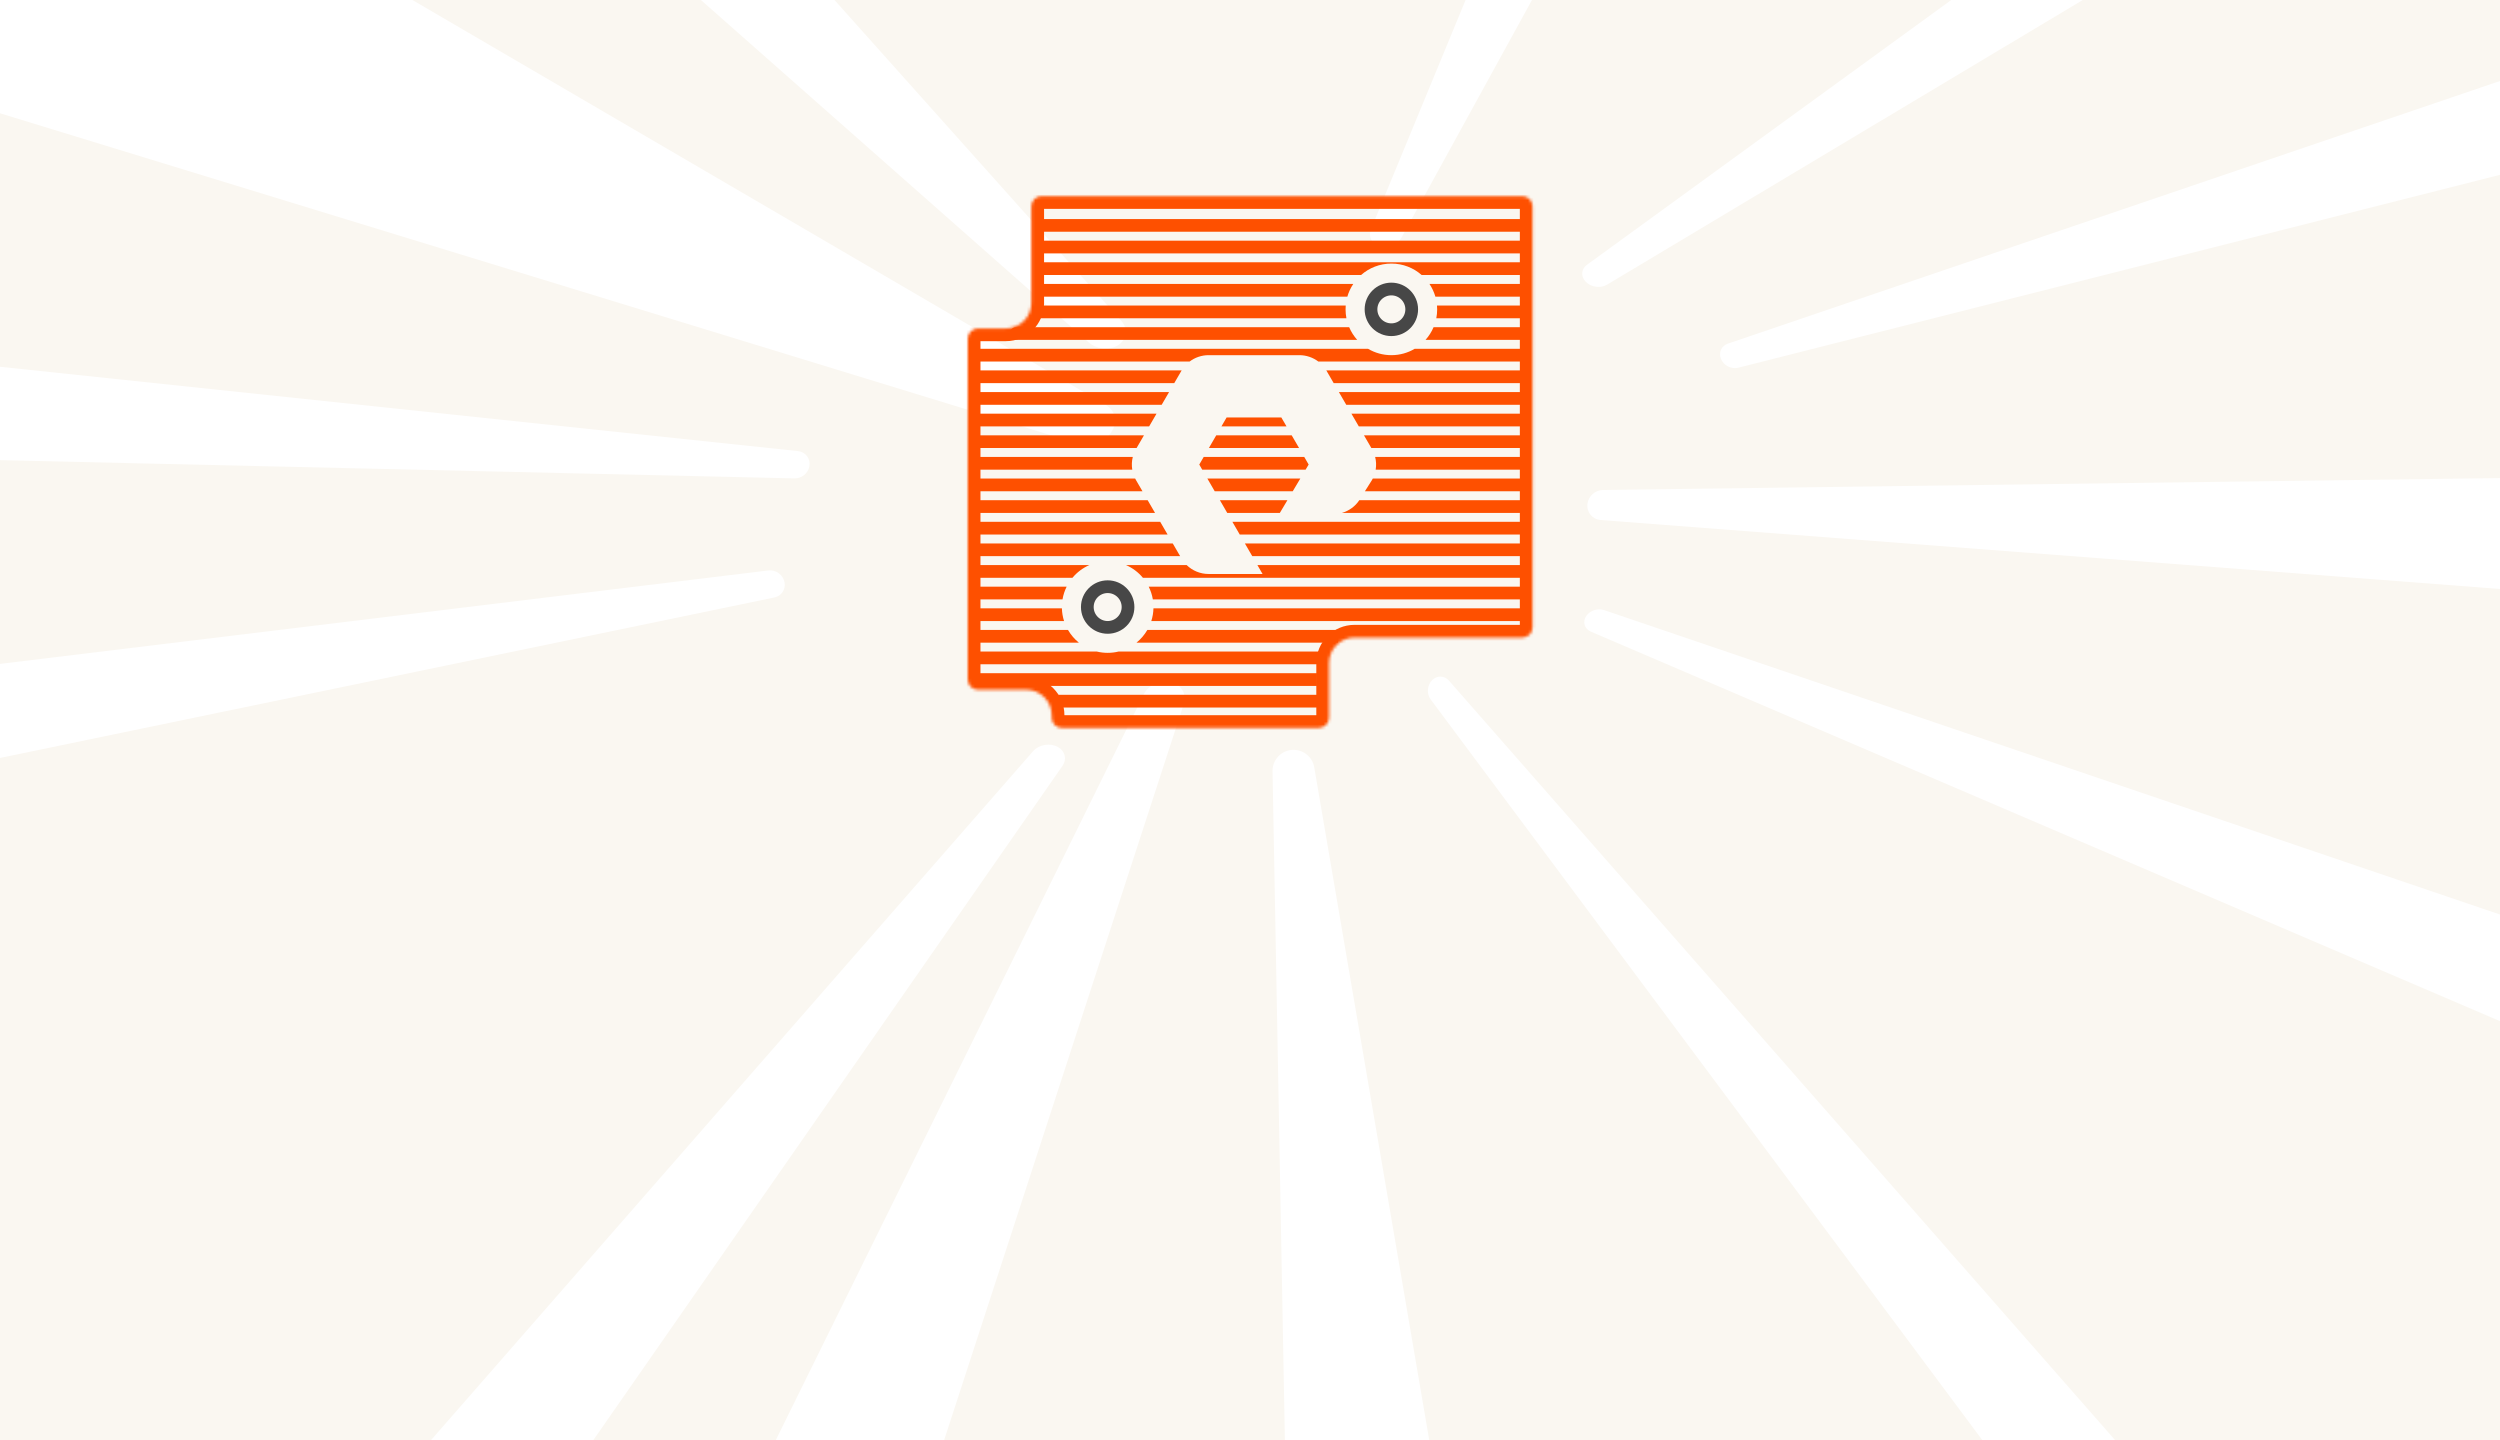
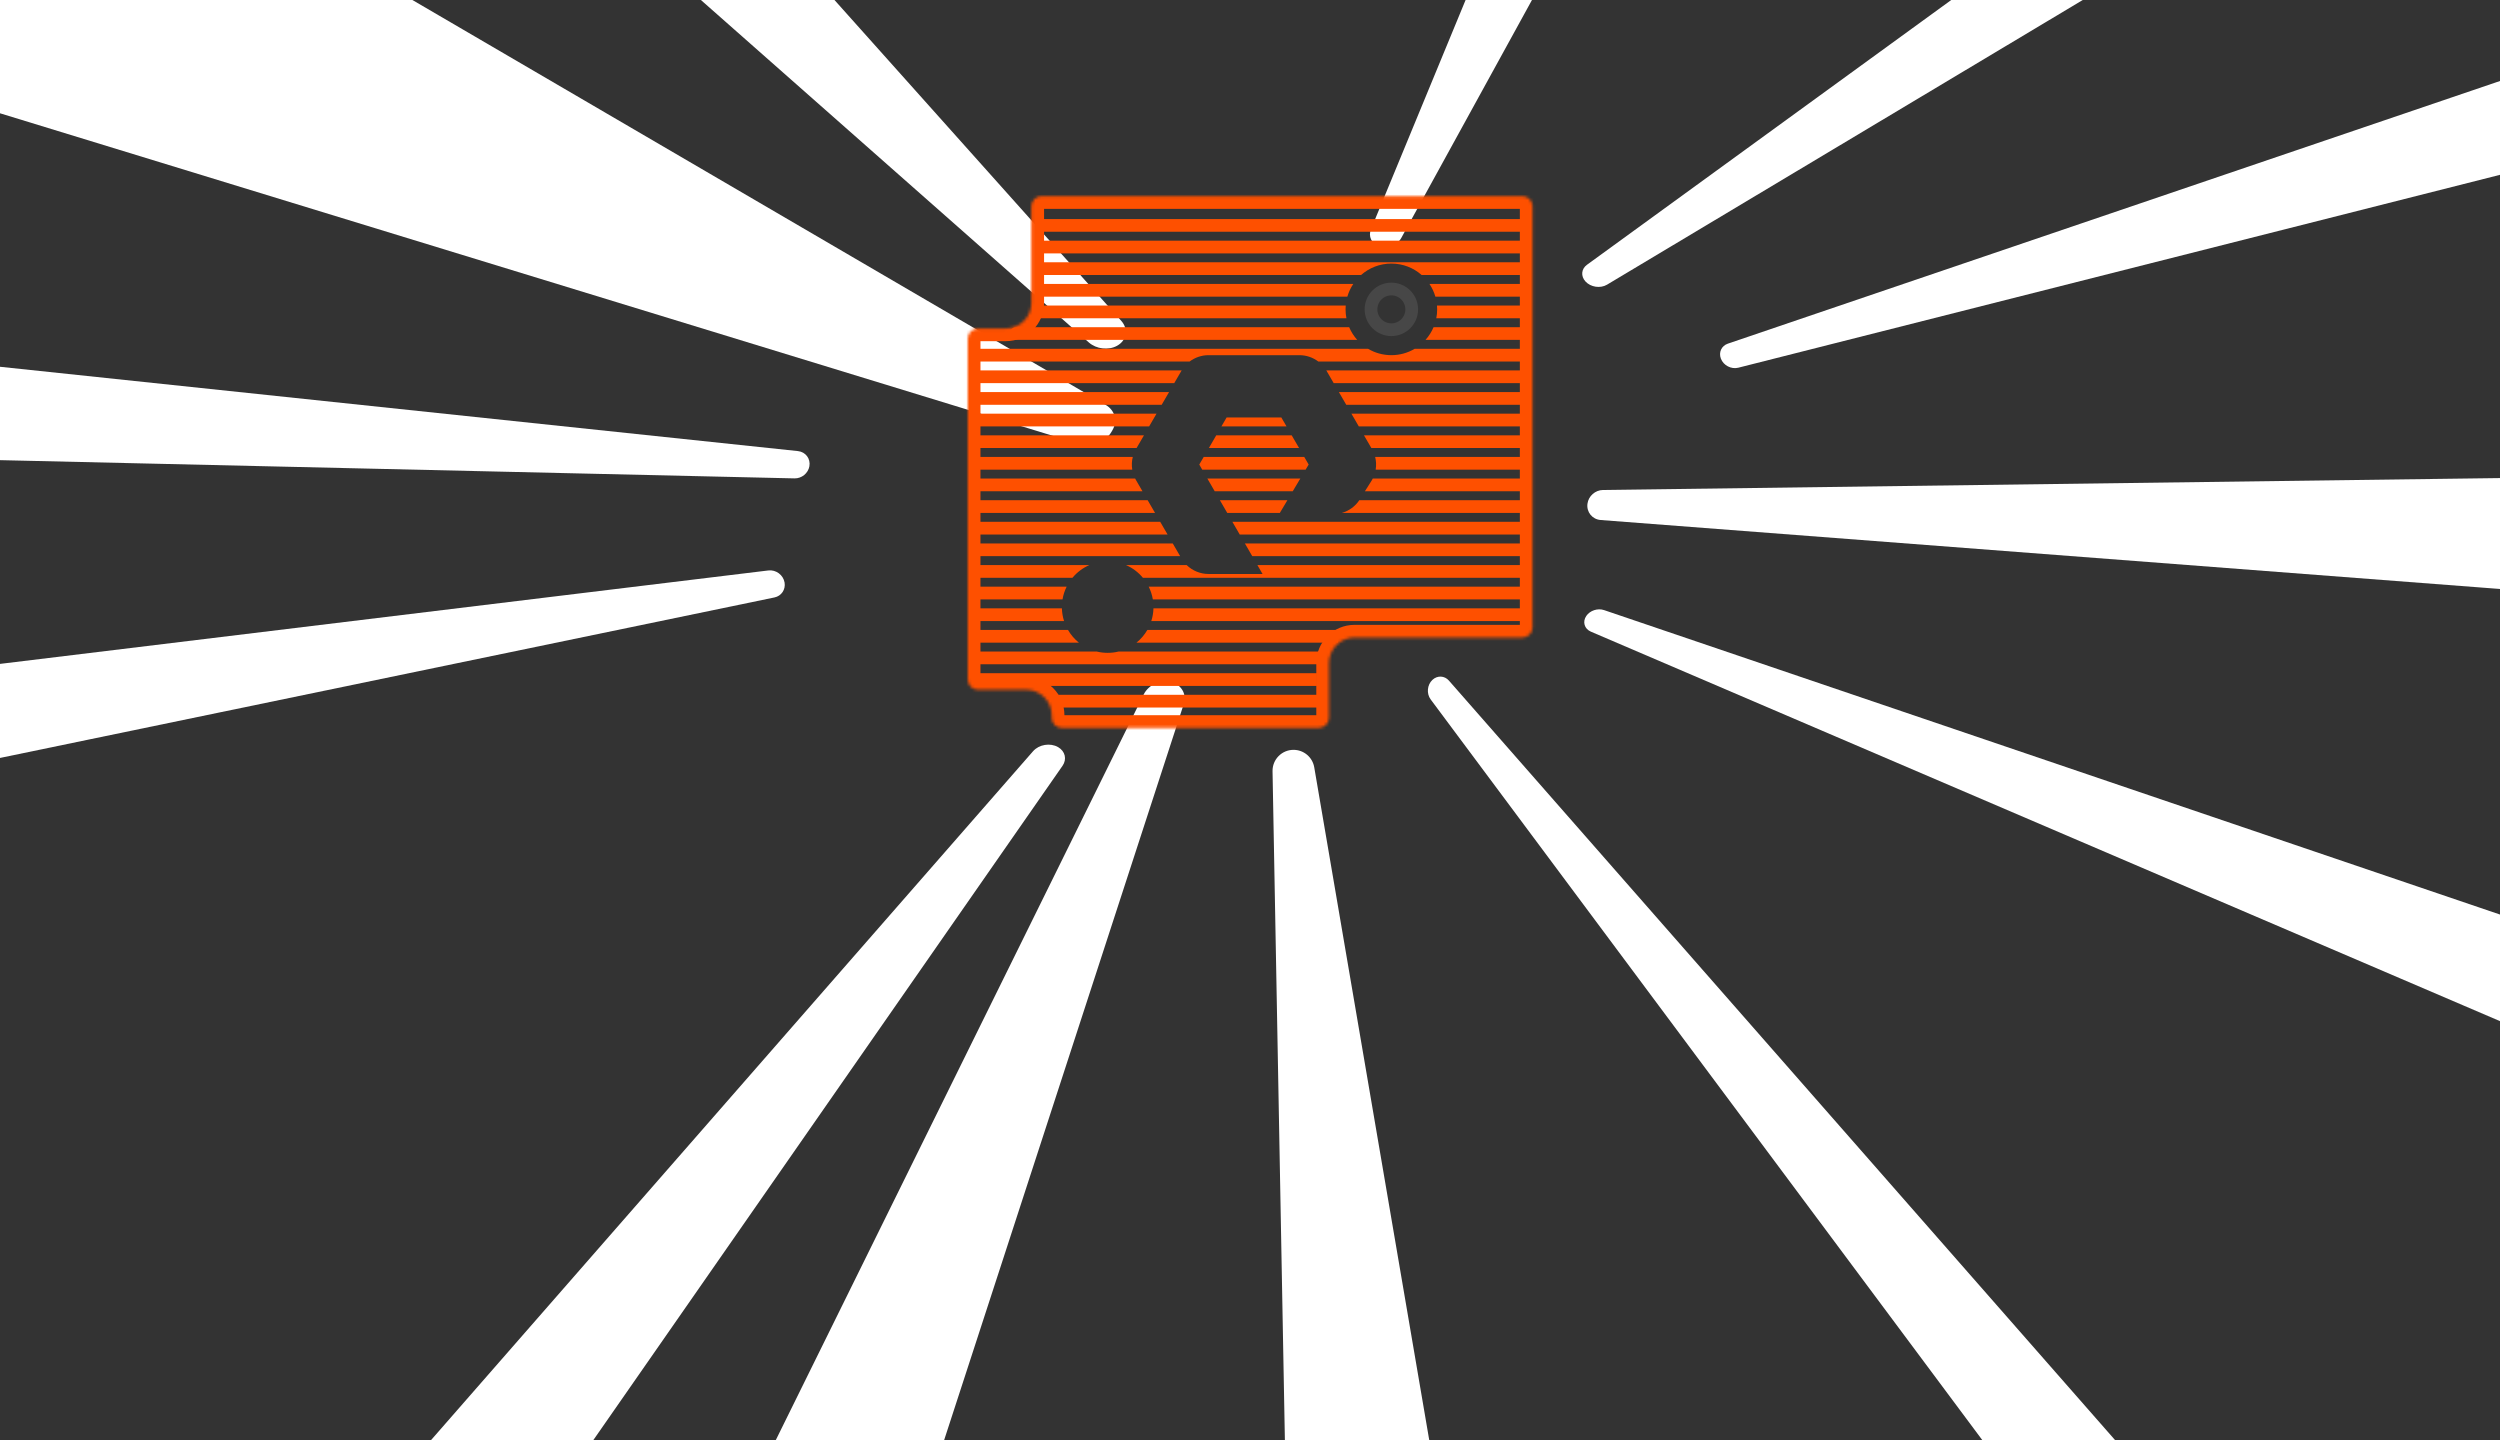
<svg xmlns="http://www.w3.org/2000/svg" width="868" height="500" viewBox="0 0 868 500" fill="none">
  <rect x="0" y="0" width="868" height="500" fill="#333333" stroke="none" />
  <g clip-path="url(#clip0_6485_72365)">
-     <rect width="868" height="500" fill="#FAF7F1" />
    <path d="M511.205 587.602L456.305 266.407C455.706 262.905 452.67 260.344 449.117 260.344C445.037 260.344 441.75 263.691 441.826 267.771L447.803 591.558C447.887 596.08 451.699 599.633 456.216 599.4L503.733 596.94C508.517 596.692 512.012 592.324 511.205 587.602Z" fill="white" />
    <path d="M308.643 558.863L411.003 244.425C412.052 241.203 410.398 238.029 407.101 236.936C403.349 235.692 398.842 237.571 397.098 241.106L248.178 542.917C246.175 546.975 248.181 551.349 252.596 552.552L297.329 564.742C301.946 566.001 307.21 563.265 308.643 558.863Z" fill="white" />
    <path d="M170.809 550.58L368.913 265.882C370.498 263.604 369.837 260.824 367.372 259.4C364.65 257.827 360.737 258.471 358.674 260.832L125.062 528.144C122.043 531.599 123.032 536.24 127.225 538.291L158.446 553.563C162.619 555.604 168.26 554.244 170.809 550.58Z" fill="white" />
    <path d="M-127.337 289.548L268.897 207.431C271.306 206.932 272.826 204.686 272.404 202.247C271.95 199.62 269.42 197.739 266.775 198.061L-138.103 247.298C-142.751 247.863 -145.68 252.251 -144.446 256.797L-137.22 283.407C-136.057 287.691 -131.634 290.438 -127.337 289.548Z" fill="white" />
    <path d="M-133.207 156.709L275.854 166.094C278.343 166.152 280.582 164.333 281.02 161.896C281.492 159.271 279.712 156.9 277.058 156.62L-128.934 113.722C-133.595 113.229 -137.929 116.79 -138.315 121.43L-140.581 148.61C-140.945 152.983 -137.645 156.607 -133.207 156.709Z" fill="white" />
    <path d="M933.102 339.653L556.945 211.83C554.738 211.08 552.055 211.956 550.762 213.851C549.372 215.886 550.089 218.34 552.359 219.313L913.415 373.995C917.74 375.848 923.37 373.961 925.585 369.916L936.994 349.079C939.065 345.297 937.328 341.089 933.102 339.653Z" fill="white" />
    <path d="M965.795 164.688L556.573 170.121C553.867 170.157 551.532 172.215 551.168 174.883C550.774 177.779 552.832 180.325 555.747 180.549L963.025 211.778C967.671 212.134 971.826 208.485 972.05 203.853L973.56 172.654C973.775 168.214 970.28 164.628 965.795 164.688Z" fill="white" />
    <path d="M976.48 -8.778L599.904 119.317C597.708 120.064 596.659 122.318 597.488 124.512C598.377 126.869 601.092 128.287 603.531 127.67L994.111 28.762C998.661 27.61 1000.77 22.944 998.669 18.678L987.444 -4.109C985.481 -8.093 980.59 -10.176 976.48 -8.778Z" fill="white" />
    <path d="M765.348 535.338L503.061 236.299C501.532 234.555 499.048 234.448 497.337 236.052C495.499 237.774 495.226 240.826 496.729 242.843L737.395 565.977C740.198 569.741 745.316 569.907 748.455 566.335L765.223 547.253C768.154 543.917 768.21 538.601 765.348 535.338Z" fill="white" />
    <path d="M853.337 -127.828L550.994 91.933C549.019 93.369 548.79 95.869 550.466 97.716C552.281 99.718 555.652 100.221 557.965 98.837L885.531 -97.18C889.521 -99.568 889.963 -104.368 886.49 -107.601L865.783 -126.874C862.463 -129.964 856.866 -130.393 853.337 -127.828Z" fill="white" />
    <path d="M603.547 -229.399L476.019 79.541C474.996 82.02 476.158 84.586 478.73 85.525C481.57 86.561 485.081 85.246 486.533 82.602L650.453 -215.848C652.663 -219.872 650.756 -224.348 646.283 -225.635L614.887 -234.671C610.434 -235.953 605.259 -233.548 603.547 -229.399Z" fill="white" />
    <path d="M85.289 -139.525L378.032 118.886C380.678 121.221 384.875 121.713 387.873 120.038C391.23 118.163 391.874 114.272 389.304 111.396L135.741 -172.266C132.687 -175.682 126.958 -176.499 123.166 -174.058L85.804 -150.015C81.936 -147.526 81.698 -142.694 85.289 -139.525Z" fill="white" />
    <path d="M-32.997 29.222L374.561 154.078C378.801 155.377 383.799 153.559 385.895 149.955L386.257 149.332C388.119 146.13 387.121 142.463 383.87 140.564L32.57 -64.599C28.483 -66.986 22.509 -65.675 19.795 -61.797L-36.825 19.135C-39.553 23.032 -37.757 27.763 -32.997 29.222Z" fill="white" />
    <path d="M68.504 -13.221C69.287 -14.253 69.328 -15.663 68.605 -16.723L38.3 -61.193C37.759 -61.986 36.866 -62.468 35.901 -62.486L-28.486 -63.683C-29.451 -63.701 -30.371 -63.254 -30.957 -62.481L-63.798 -19.185C-64.581 -18.153 -64.621 -16.743 -63.899 -15.683L-33.593 28.787C-33.052 29.58 -32.16 30.062 -31.194 30.079L33.193 31.277C34.158 31.295 35.077 30.848 35.663 30.075L68.504 -13.221Z" fill="white" />
    <mask id="path-15-inside-1_6485_72365" fill="white">
      <path fill-rule="evenodd" clip-rule="evenodd" d="M339.533 114.037C337.582 114.037 336 115.619 336 117.57V235.941C336 237.893 337.582 239.475 339.533 239.475H356.317C361.196 239.475 365.151 243.43 365.151 248.308V249.192C365.151 251.143 366.733 252.725 368.684 252.725H457.905C459.856 252.725 461.438 251.143 461.438 249.192V230.2C461.438 225.322 465.393 221.367 470.272 221.367H528.574C530.526 221.367 532.108 219.785 532.108 217.833V71.635C532.108 69.684 530.526 68.102 528.574 68.102H361.618C359.666 68.102 358.084 69.684 358.084 71.635V105.203C358.084 110.082 354.129 114.037 349.25 114.037H339.533Z" />
    </mask>
    <path d="M340.417 235.941V117.57H331.583V235.941H340.417ZM339.533 243.892H356.317V235.058H339.533V243.892ZM356.317 243.892C358.757 243.892 360.734 245.869 360.734 248.308H369.568C369.568 240.99 363.635 235.058 356.317 235.058V243.892ZM360.734 248.308V249.192H369.568V248.308H360.734ZM457.905 248.309H368.684V257.142H457.905V248.309ZM457.021 230.2V249.192H465.855V230.2H457.021ZM470.272 216.95C462.954 216.95 457.021 222.882 457.021 230.2H465.855C465.855 227.761 467.832 225.783 470.272 225.783V216.95ZM528.574 216.95H470.272V225.783H528.574V216.95ZM527.691 71.635V217.833H536.524V71.635H527.691ZM361.618 72.518H528.574V63.685H361.618V72.518ZM353.667 71.635V105.203H362.501V71.635H353.667ZM353.667 105.203C353.667 107.642 351.69 109.62 349.25 109.62V118.454C356.568 118.454 362.501 112.521 362.501 105.203H353.667ZM349.25 109.62H339.533V118.454H349.25V109.62ZM361.618 63.685C357.227 63.685 353.667 67.244 353.667 71.635H362.501C362.501 72.123 362.105 72.518 361.618 72.518V63.685ZM536.524 71.635C536.524 67.244 532.965 63.685 528.574 63.685V72.518C528.086 72.518 527.691 72.123 527.691 71.635H536.524ZM528.574 225.783C532.965 225.783 536.524 222.224 536.524 217.833H527.691C527.691 217.345 528.086 216.95 528.574 216.95V225.783ZM360.734 249.192C360.734 253.583 364.294 257.142 368.684 257.142V248.309C369.172 248.309 369.568 248.704 369.568 249.192H360.734ZM340.417 117.57C340.417 118.058 340.021 118.454 339.533 118.454V109.62C335.143 109.62 331.583 113.179 331.583 117.57H340.417ZM457.905 257.142C462.295 257.142 465.855 253.583 465.855 249.192H457.021C457.021 248.704 457.417 248.309 457.905 248.309V257.142ZM331.583 235.941C331.583 240.332 335.143 243.892 339.533 243.892V235.058C340.021 235.058 340.417 235.453 340.417 235.941H331.583Z" fill="#FE5000" mask="url(#path-15-inside-1_6485_72365)" />
    <circle cx="483.081" cy="107.412" r="7.067" stroke="#474747" stroke-width="4.417" />
-     <circle cx="384.585" cy="210.766" r="7.067" stroke="#474747" stroke-width="4.417" />
    <path fill-rule="evenodd" clip-rule="evenodd" d="M361.618 80.468H528.574V76.051H361.618V80.468ZM361.618 87.977H528.574V83.56H361.618V87.977ZM472.565 95.486H361.618V91.069H528.574V95.486H493.597C490.794 93.013 487.113 91.512 483.081 91.512C479.049 91.512 475.368 93.013 472.565 95.486ZM469.86 98.577H361.618V102.994H467.803C468.261 101.405 468.961 99.919 469.86 98.577ZM467.235 106.086L359.851 106.086V110.503L467.48 110.503C467.284 109.503 467.18 108.47 467.18 107.413C467.18 106.966 467.199 106.523 467.235 106.086ZM498.682 110.503C498.879 109.503 498.982 108.47 498.982 107.413C498.982 106.966 498.963 106.523 498.927 106.086L528.574 106.086V110.503L498.682 110.503ZM468.426 113.594L352.784 113.594C351.565 113.594 350.576 114.583 350.576 115.802C350.576 117.022 351.565 118.011 352.784 118.011L471.227 118.011C470.065 116.713 469.114 115.222 468.426 113.594ZM494.935 118.011C496.097 116.713 497.048 115.222 497.736 113.594L528.574 113.594V118.011L494.935 118.011ZM474.988 121.103C477.359 122.507 480.126 123.314 483.081 123.314C486.036 123.314 488.803 122.507 491.174 121.103L528.574 121.103V125.52L457.717 125.52C455.854 124.114 453.552 123.314 451.148 123.314H419.611C417.205 123.314 414.903 124.114 413.04 125.52L339.975 125.52V121.103L474.988 121.103ZM410.262 128.612L339.975 128.612V133.029L407.698 133.029L410.197 128.723C410.218 128.686 410.24 128.649 410.262 128.612ZM405.903 136.121L339.975 136.121V140.538L403.339 140.538L405.903 136.121ZM467.418 140.538L464.855 136.121L528.574 136.121V140.538L467.418 140.538ZM401.545 143.629L339.975 143.629V148.046L398.982 148.046L401.545 143.629ZM397.187 151.138L339.975 151.138V155.555L394.623 155.555L397.187 151.138ZM419.721 155.555L422.284 151.138H448.474L451.039 155.555H419.721ZM393.307 158.646L339.975 158.646V163.062L393.122 163.062C392.88 161.596 392.942 160.09 393.307 158.646ZM417.407 163.062L416.387 161.299L417.927 158.646H452.833L454.366 161.287L453.309 163.062H417.407ZM394.127 166.155L339.975 166.155V170.572L396.669 170.572L394.424 166.704C394.319 166.523 394.22 166.34 394.127 166.155ZM421.75 170.572L419.195 166.155H451.467L448.835 170.572H421.75ZM398.463 173.664L339.975 173.664V178.081L401.027 178.081L398.463 173.664ZM426.094 178.081L423.539 173.664H446.993L444.362 178.081H426.094ZM402.821 181.171L339.975 181.172V185.588L405.385 185.588L402.821 181.171ZM430.436 185.588L427.881 181.171L528.574 181.171V185.588L430.436 185.588ZM407.18 188.681L339.975 188.681V193.098L409.744 193.098L407.18 188.681ZM434.78 193.098L432.225 188.681L528.574 188.681V193.097L434.78 193.098ZM412.003 196.19C414.01 198.141 416.738 199.284 419.611 199.284H438.358L436.568 196.19L528.574 196.19V200.607L396.817 200.607C395.241 198.712 393.234 197.19 390.946 196.19H412.003ZM378.225 196.19H339.975V200.607H372.354C373.93 198.712 375.937 197.19 378.225 196.19ZM370.339 203.697H339.975V208.114H368.905C369.167 206.553 369.657 205.069 370.339 203.697ZM368.691 211.207H339.975V215.623H369.44C368.992 214.225 368.733 212.743 368.691 211.207ZM399.731 215.623C400.179 214.225 400.438 212.743 400.48 211.207L528.574 211.207V215.623L399.731 215.623ZM370.811 218.716H339.975V223.133H374.588C373.075 221.908 371.791 220.411 370.811 218.716ZM394.583 223.133C396.096 221.908 397.38 220.411 398.36 218.716L464.53 218.716V223.133L394.583 223.133ZM380.837 226.223C382.039 226.514 383.294 226.668 384.585 226.668C385.877 226.668 387.132 226.514 388.334 226.223L458.347 226.223V230.64L339.975 230.64V226.223H380.837ZM400.266 208.114C400.004 206.553 399.514 205.069 398.832 203.697L528.574 203.697V208.114L400.266 208.114ZM465.924 178.081L528.574 178.081V173.664L471.949 173.664C470.545 175.801 468.385 177.364 465.924 178.081ZM473.893 170.572L528.574 170.572V166.155L476.629 166.155C476.535 166.34 476.436 166.523 476.331 166.704L473.893 170.572ZM477.636 163.062L528.574 163.062V158.646L477.45 158.646C477.816 160.09 477.878 161.596 477.636 163.062ZM476.132 155.555L528.574 155.555V151.138L473.569 151.138L476.132 155.555ZM471.775 148.046L528.574 148.046V143.629L469.212 143.629L471.775 148.046ZM446.679 148.046L444.873 144.935H425.885L424.079 148.046H446.679ZM463.061 133.029L460.563 128.723C460.541 128.686 460.519 128.649 460.497 128.612L528.574 128.612V133.029L463.061 133.029ZM498.359 102.994C497.901 101.405 497.201 99.919 496.302 98.577H528.574V102.994H498.359ZM339.975 238.15H457.242V233.733H339.975V238.15ZM458.347 245.659L367.36 245.659V241.242L458.347 241.242V245.659Z" fill="#FE5000" />
  </g>
  <defs>
    <clipPath id="clip0_6485_72365">
      <rect width="868" height="500" fill="white" />
    </clipPath>
  </defs>
</svg>